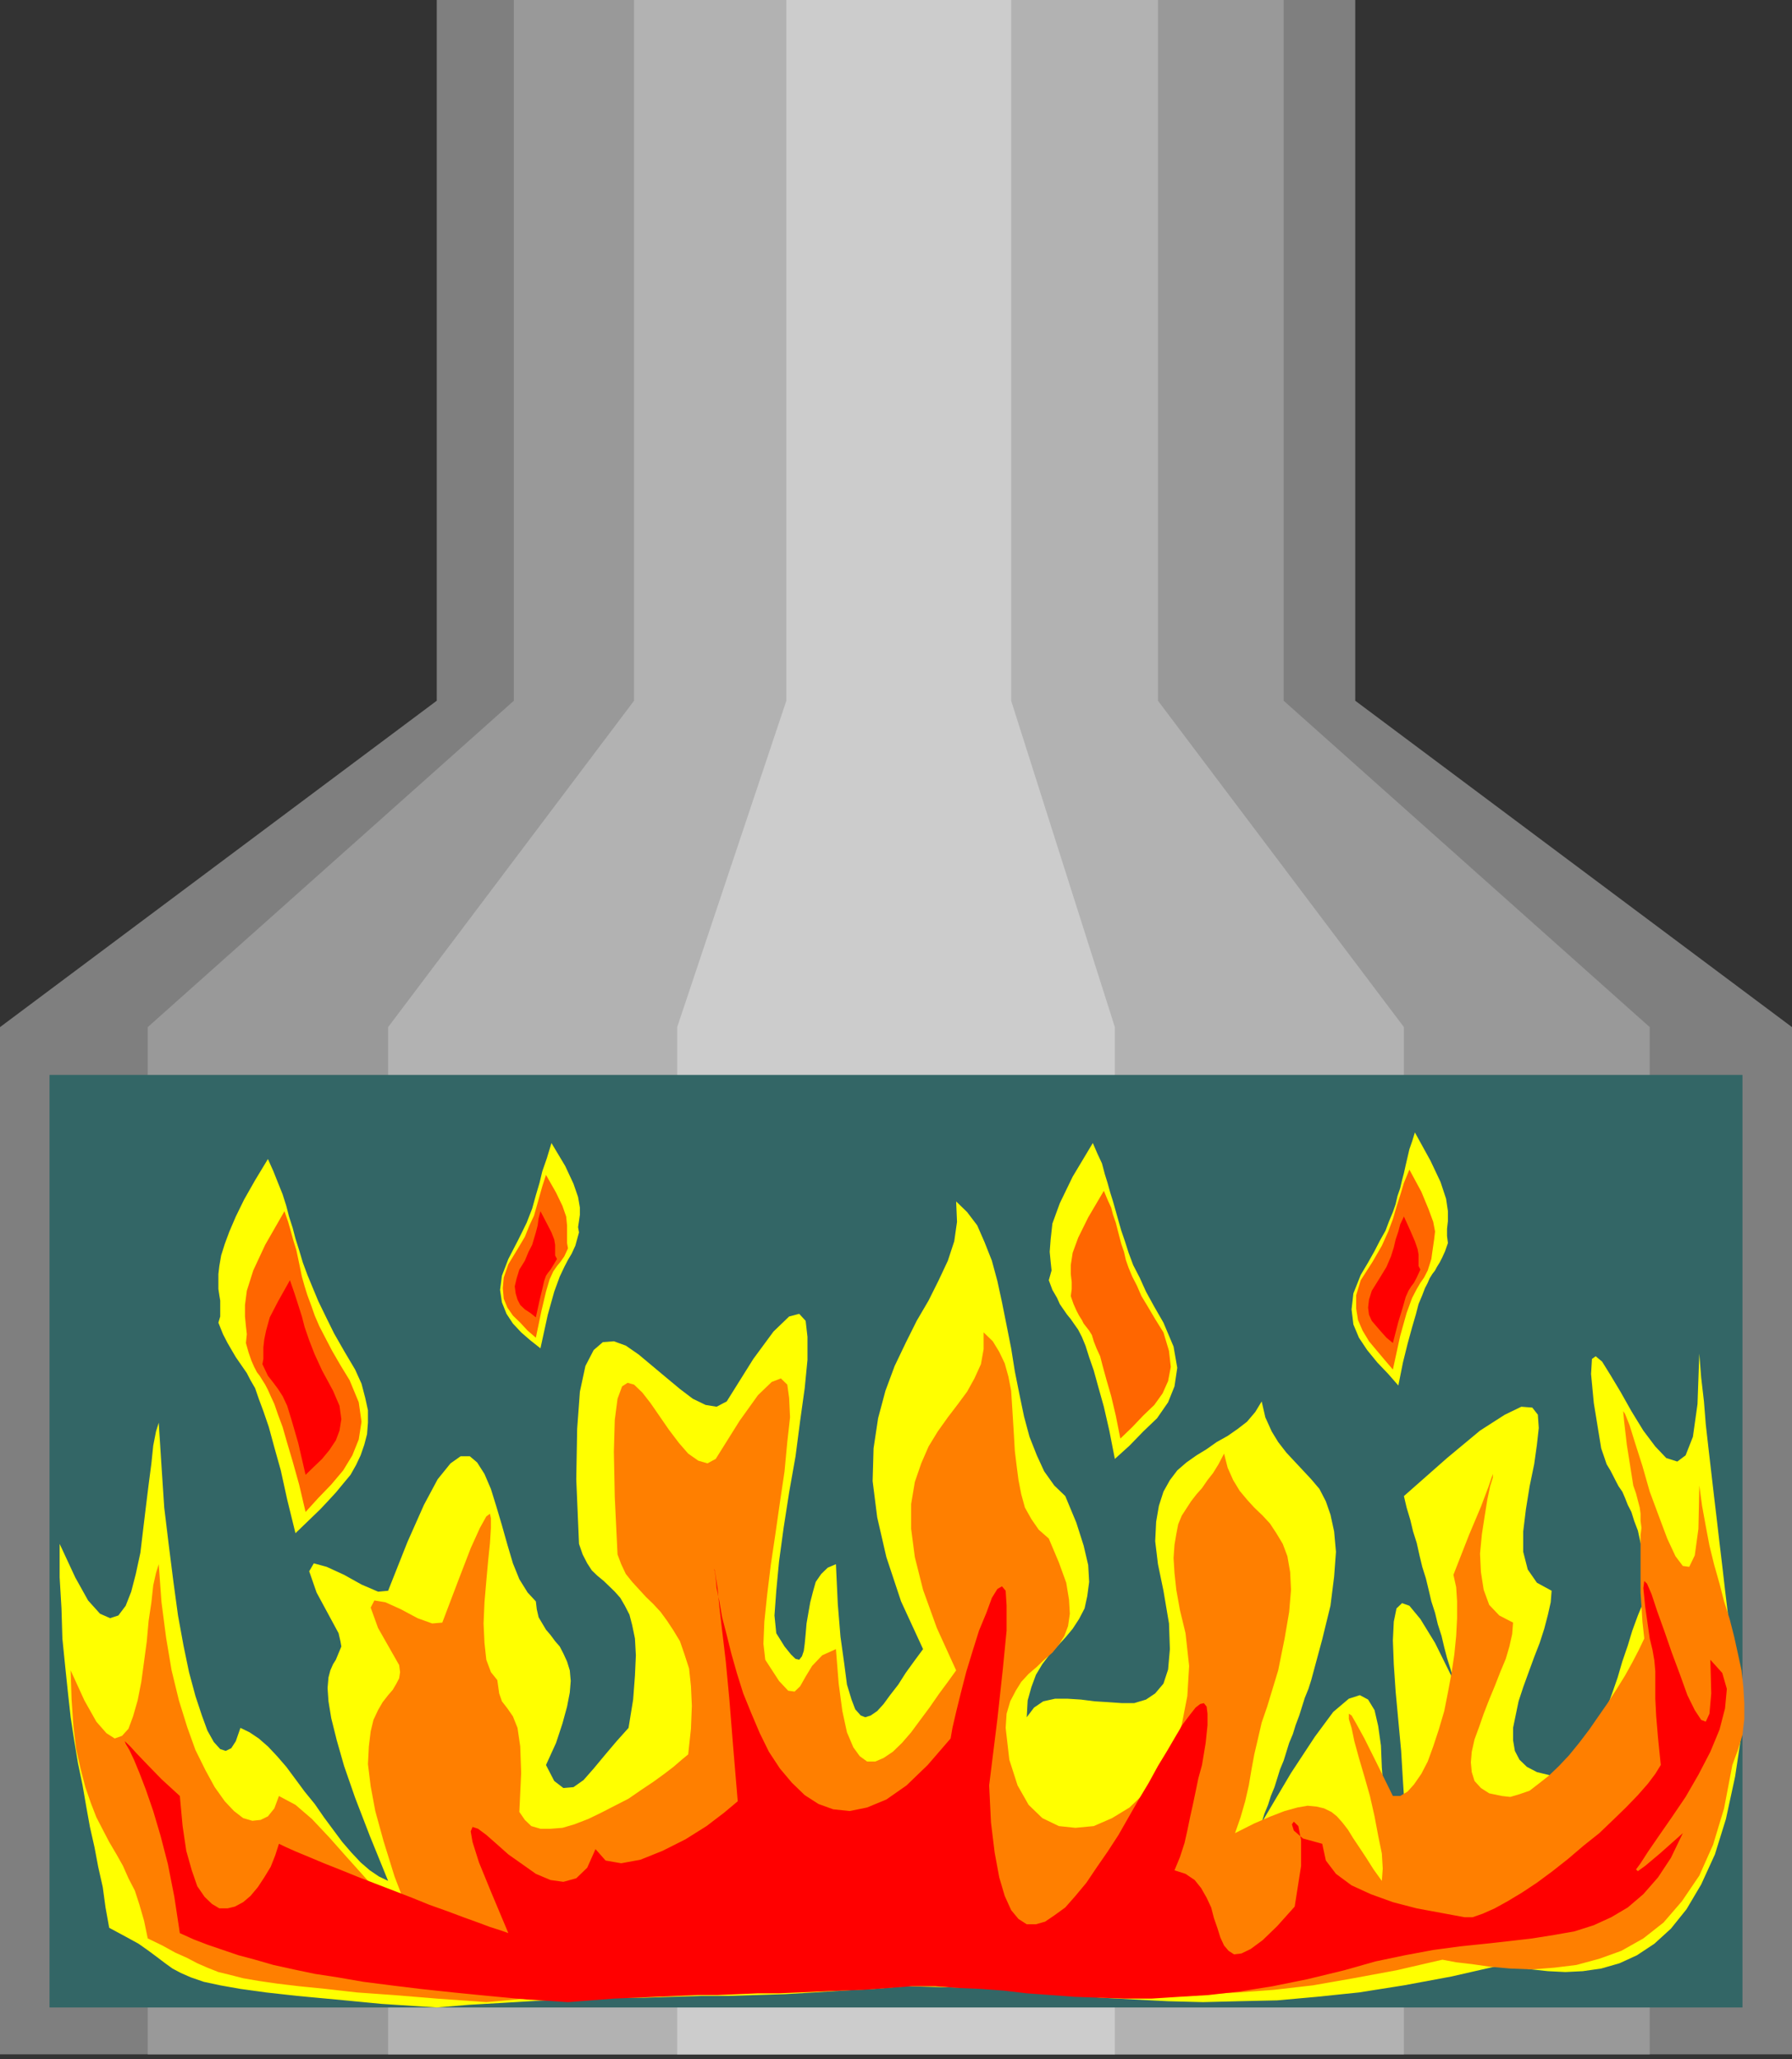
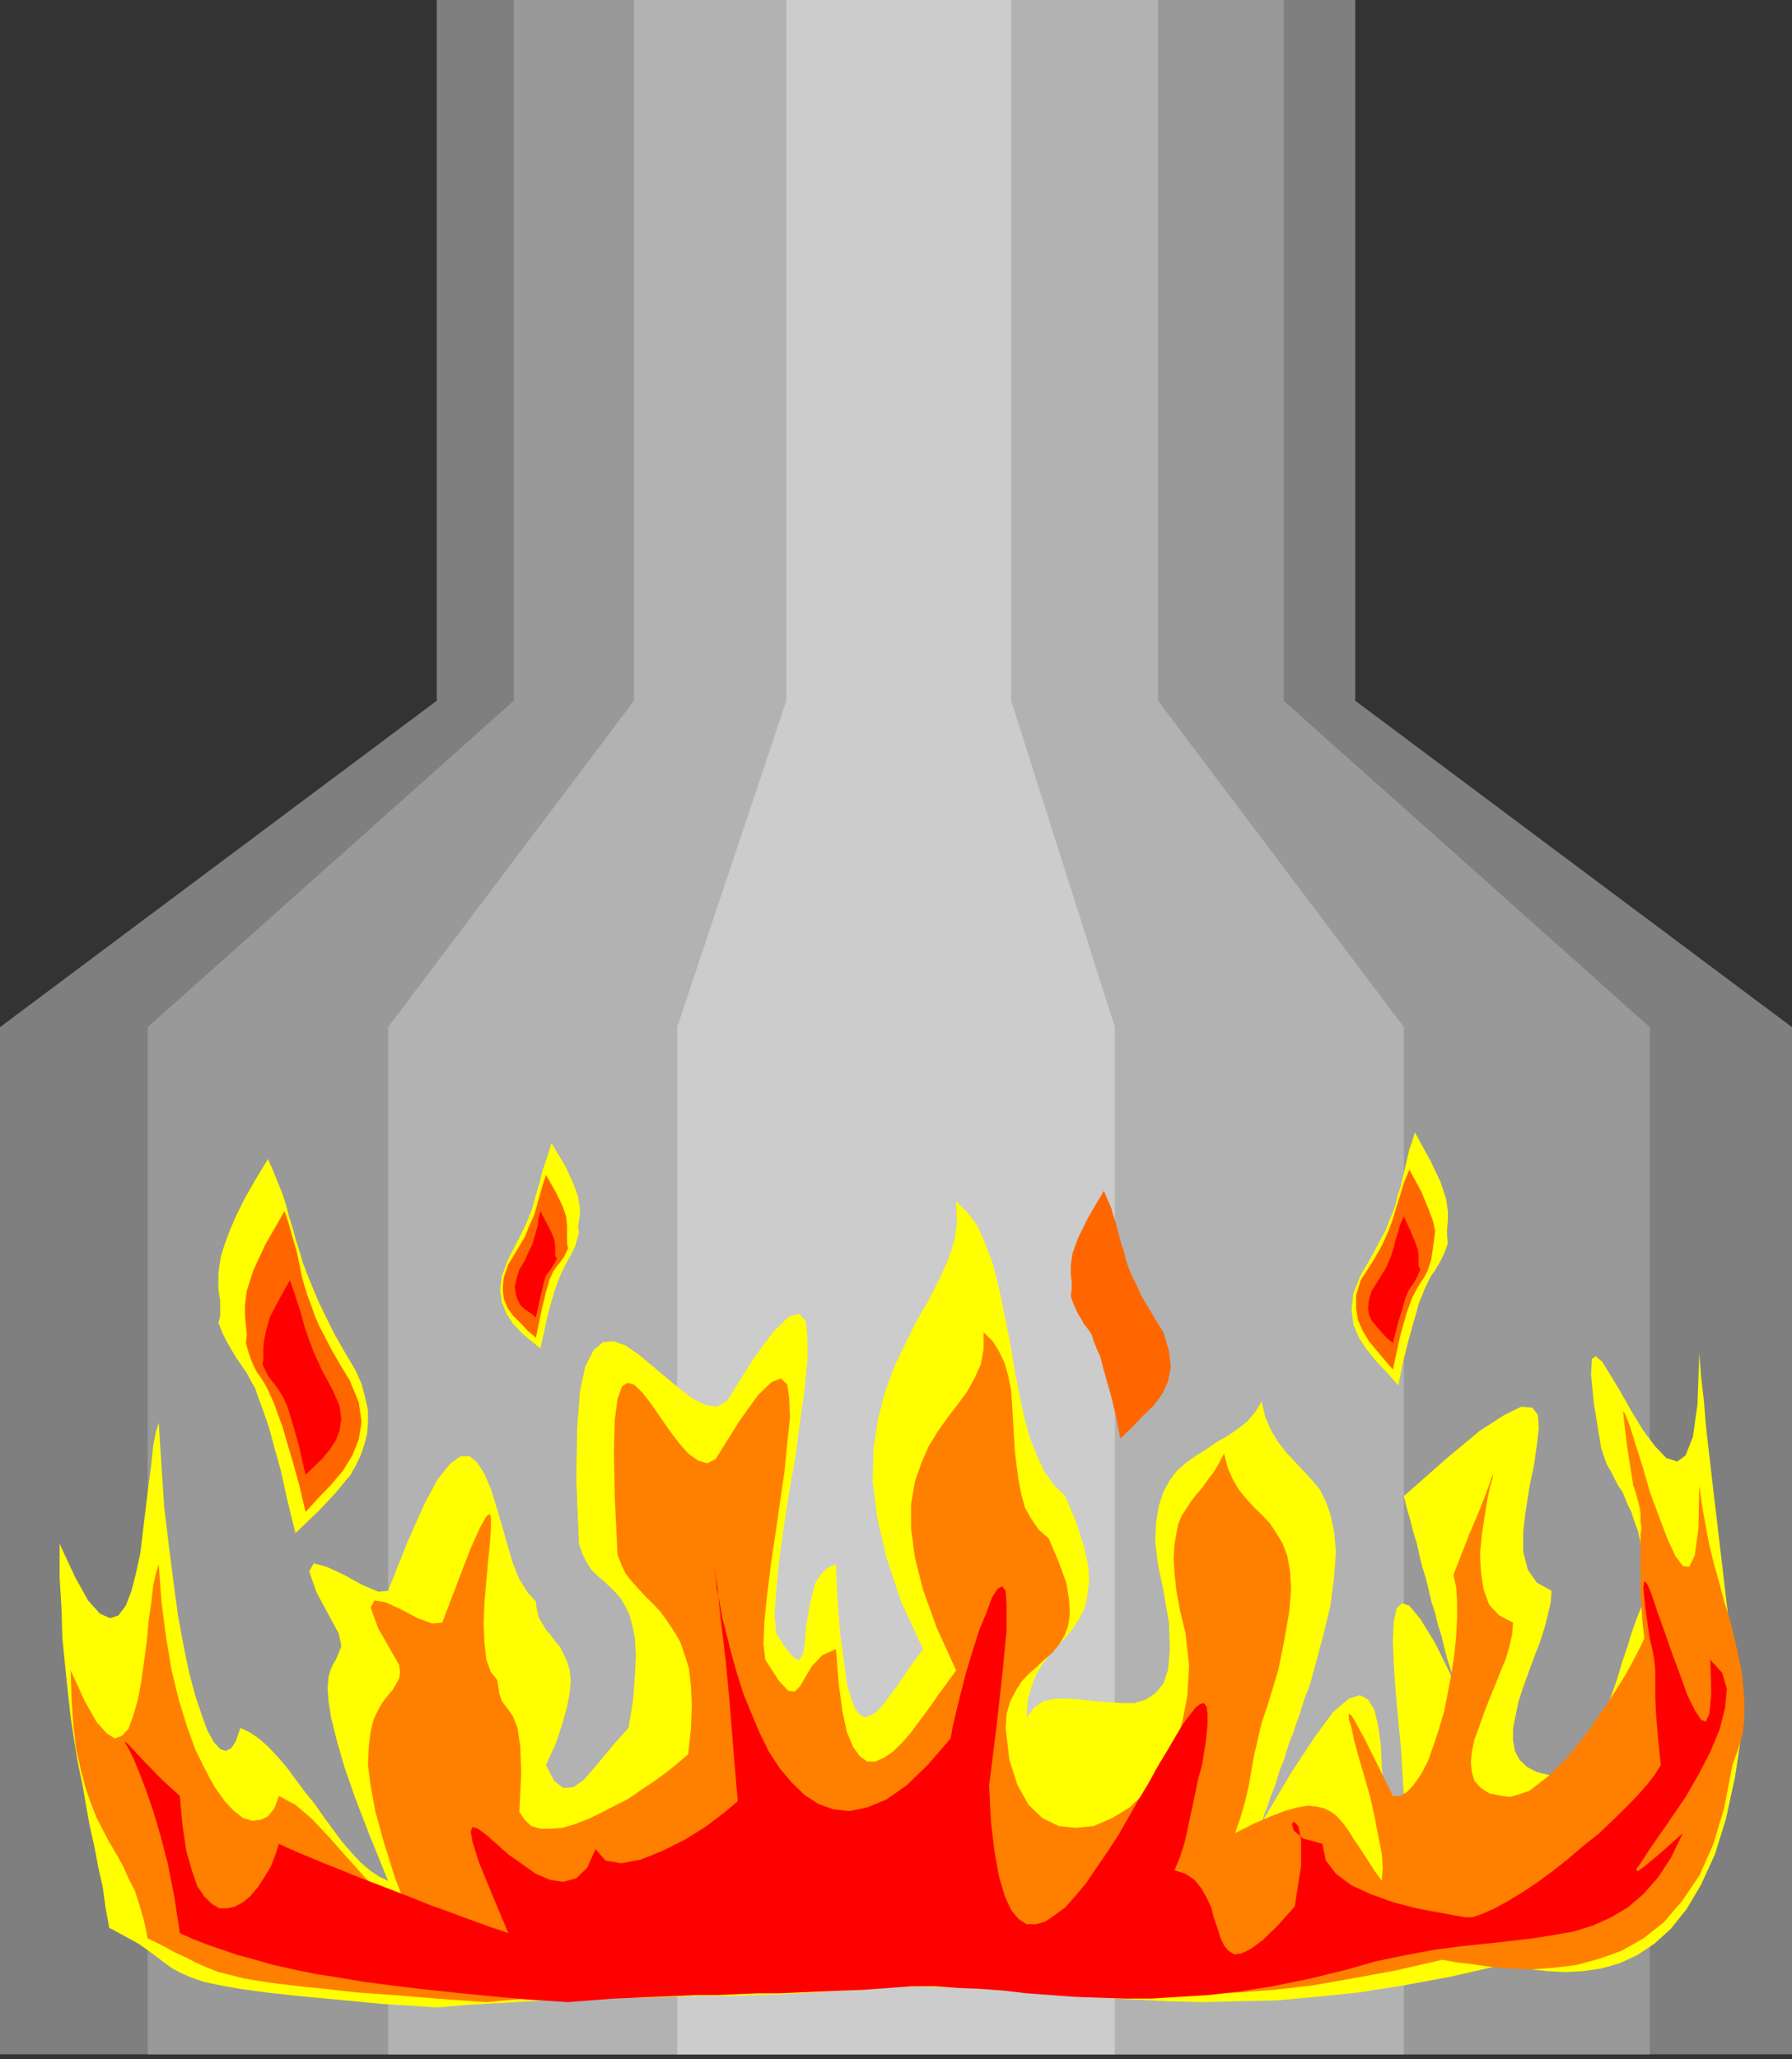
<svg xmlns="http://www.w3.org/2000/svg" version="1.1" id="图层_1" x="0px" y="0px" width="55.701px" height="64px" viewBox="0 0 55.701 64" enable-background="new 0 0 55.701 64" xml:space="preserve">
  <rect x="0" y="0" width="55.701" height="64" fill="#333333" stroke="none" />
  <g>
    <polygon fill-rule="evenodd" clip-rule="evenodd" fill="#7F7F7F" points="0,63.844 0,31.921 13.576,21.777 13.576,0 42.125,0          42.125,21.777 55.701,31.921 55.701,63.844 0,63.844     " />
    <polygon fill-rule="evenodd" clip-rule="evenodd" fill="#999999" points="4.592,63.844 4.592,31.921 15.972,21.777 15.972,0          39.9,0 39.9,21.777 51.279,31.921 51.279,63.844 4.592,63.844     " />
    <polygon fill-rule="evenodd" clip-rule="evenodd" fill="#B2B2B2" points="12.064,63.844 12.064,31.921 19.708,21.777 19.708,0          35.993,0 35.993,21.777 43.638,31.921 43.638,63.844 12.064,63.844     " />
    <polygon fill-rule="evenodd" clip-rule="evenodd" fill="#CCCCCC" points="21.049,63.844 21.049,31.921 24.442,21.777 24.442,0          31.43,0 31.43,21.777 34.653,31.921 34.653,63.844 21.049,63.844     " />
    <polyline fill="none" stroke="#000000" stroke-width="0" stroke-linecap="square" stroke-miterlimit="10" points="0,63.844          0,31.921 13.576,21.777 13.576,0 42.125,0 42.125,21.777 55.701,31.921 55.701,63.844 0,63.844     " />
    <line fill="none" stroke="#7F7F7F" stroke-width="0" stroke-linecap="square" stroke-miterlimit="10" x1="13.576" y1="21.777" x2="42.125" y2="21.777" />
    <line fill="none" stroke="#7F7F7F" stroke-width="0" stroke-linecap="square" stroke-miterlimit="10" x1="0" y1="31.921" x2="55.701" y2="31.921" />
    <line fill="none" stroke="#7F7F7F" stroke-width="0" stroke-linecap="square" stroke-miterlimit="10" x1="28.692" y1="21.777" x2="28.692" y2="28.98" />
-     <polygon fill-rule="evenodd" clip-rule="evenodd" fill="#336666" points="1.54,33.406 54.161,33.406 54.161,62.388 1.54,62.388          1.54,33.406     " />
    <polyline fill="none" stroke="#000000" stroke-width="0" stroke-linecap="square" stroke-miterlimit="10" points="1.54,33.406          54.161,33.406 54.161,62.388 1.54,62.388 1.54,33.406     " />
    <polygon fill-rule="evenodd" clip-rule="evenodd" fill="#FFFF00" points="7.473,53.699 7.33,54.112 7.188,54.331 7.016,54.414          6.845,54.358 6.646,54.139 6.446,53.781 6.275,53.313 6.075,52.709 5.875,51.966 5.704,51.142 5.533,50.206 5.391,49.163          5.248,48.034 5.105,46.853 5.02,45.56 4.934,44.214 4.849,44.487 4.763,44.927 4.706,45.478 4.62,46.137 4.535,46.825          4.449,47.539 4.364,48.254 4.221,48.915 4.079,49.465 3.907,49.903 3.679,50.206 3.422,50.289 3.109,50.151 2.738,49.739          2.339,49.023 1.854,47.98 1.854,49.023 1.911,49.986 1.939,50.921 2.025,51.774 2.111,52.599 2.196,53.368 2.31,54.112          2.424,54.799 2.567,55.486 2.681,56.146 2.795,56.778 2.938,57.41 3.052,58.017 3.194,58.648 3.28,59.28 3.394,59.912          3.907,60.188 4.307,60.407 4.62,60.628 4.877,60.819 5.134,61.014 5.362,61.178 5.619,61.315 5.932,61.452 6.332,61.59 6.845,61.7          7.473,61.811 8.271,61.921 9.241,62.029 10.439,62.14 11.865,62.277 13.576,62.388 14.574,62.305 15.544,62.25 16.485,62.194          17.398,62.14 18.282,62.112 19.167,62.085 20.021,62.085 20.878,62.057 21.762,62.029 22.617,62.029 23.501,62.002 24.386,61.975          25.298,61.921 26.211,61.864 27.18,61.811 28.179,61.728 29.205,61.754 30.233,61.783 31.23,61.838 32.228,61.921 33.228,62.002          34.225,62.085 35.252,62.14 36.308,62.194 37.391,62.222 38.503,62.194 39.701,62.167 40.927,62.057 42.24,61.921 43.638,61.7          45.119,61.425 46.688,61.067 47.116,61.122 47.602,61.205 48.115,61.26 48.657,61.287 49.198,61.26 49.77,61.178 50.34,61.014          50.881,60.766 51.423,60.407 51.937,59.939 52.422,59.335 52.878,58.565 53.305,57.631 53.647,56.531 53.933,55.211 54.161,53.699          54.076,52.983 53.99,52.269 53.875,51.554 53.791,50.838 53.705,50.124 53.619,49.409 53.534,48.667 53.448,47.951 53.362,47.209          53.277,46.495 53.191,45.753 53.105,45.011 53.021,44.268 52.964,43.553 52.878,42.811 52.82,42.067 52.764,43.635 52.621,44.652          52.394,45.229 52.136,45.422 51.793,45.313 51.452,44.954 51.08,44.46 50.709,43.855 50.368,43.25 50.055,42.729 49.798,42.315          49.599,42.15 49.483,42.232 49.455,42.7 49.541,43.607 49.77,45.011 49.855,45.257 49.939,45.505 50.055,45.697 50.141,45.863          50.225,46.028 50.311,46.192 50.426,46.357 50.51,46.55 50.596,46.769 50.709,46.989 50.795,47.265 50.91,47.567 50.994,47.951          51.08,48.364 51.195,48.858 51.279,49.437 51.08,49.795 50.91,50.206 50.738,50.674 50.596,51.142 50.426,51.637 50.282,52.131          50.11,52.627 49.939,53.094 49.77,53.562 49.599,53.973 49.397,54.358 49.198,54.661 48.999,54.909 48.77,55.101 48.514,55.184          48.229,55.184 47.772,55.073 47.459,54.909 47.23,54.688 47.087,54.414 47.031,54.083 47.031,53.699 47.116,53.286 47.202,52.873          47.346,52.434 47.516,51.966 47.687,51.499 47.858,51.059 48,50.619 48.115,50.179 48.201,49.795 48.229,49.437 47.772,49.188          47.487,48.777 47.346,48.227 47.346,47.595 47.43,46.906 47.545,46.192 47.687,45.505 47.772,44.9 47.83,44.378 47.801,43.966          47.629,43.745 47.288,43.718 46.774,43.966 46.004,44.46 44.978,45.313 43.638,46.495 43.722,46.853 43.837,47.236 43.923,47.595          44.036,47.951 44.122,48.337 44.208,48.694 44.321,49.053 44.407,49.409 44.491,49.768 44.606,50.124 44.692,50.481 44.807,50.838          44.892,51.196 44.978,51.526 45.091,51.885 45.177,52.214 44.606,51.059 44.15,50.316 43.808,49.903 43.58,49.822 43.408,49.986          43.323,50.399 43.295,50.978 43.323,51.718 43.381,52.571 43.465,53.479 43.552,54.414 43.608,55.349 43.666,56.229 43.722,56.999          43.693,57.658 43.638,58.125 43.408,57.933 43.237,57.521 43.124,56.999 43.038,56.338 43.01,55.651 42.952,54.936 42.924,54.248          42.839,53.644 42.725,53.148 42.525,52.819 42.269,52.682 41.926,52.792 41.441,53.203 40.871,53.973 40.129,55.101 39.217,56.641          39.302,56.366 39.415,56.09 39.502,55.816 39.615,55.541 39.701,55.266 39.787,54.99 39.9,54.717 39.986,54.441 40.071,54.166          40.186,53.892 40.271,53.616 40.385,53.313 40.471,53.038 40.557,52.765 40.67,52.488 40.757,52.214 41.099,50.948 41.355,49.903          41.469,48.996 41.526,48.227 41.469,47.595 41.355,47.071 41.212,46.66 41.013,46.274 40.757,45.972 40.5,45.697 40.243,45.422          39.986,45.147 39.73,44.816 39.529,44.487 39.33,44.047 39.217,43.553 39.017,43.882 38.76,44.185 38.475,44.405 38.16,44.625          37.818,44.816 37.506,45.037 37.191,45.229 36.878,45.45 36.593,45.697 36.364,45.999 36.164,46.357 36.022,46.798 35.937,47.292          35.907,47.897 35.993,48.612 36.164,49.437 36.336,50.454 36.364,51.251 36.308,51.885 36.164,52.323 35.907,52.627 35.622,52.819          35.252,52.93 34.881,52.93 34.453,52.9 34.025,52.873 33.599,52.819 33.17,52.792 32.799,52.792 32.429,52.873 32.142,53.067          31.914,53.368 31.943,52.847 32.058,52.434 32.2,52.05 32.399,51.718 32.628,51.417 32.885,51.142 33.112,50.895 33.342,50.619          33.54,50.316 33.712,49.986 33.796,49.602 33.854,49.163 33.825,48.64 33.683,48.034 33.455,47.319 33.112,46.495 32.77,46.166          32.456,45.725 32.228,45.229 32,44.652 31.83,44.02 31.687,43.333 31.544,42.618 31.43,41.903 31.288,41.188 31.145,40.473          31.002,39.813 30.831,39.181 30.603,38.604 30.375,38.082 30.061,37.669 29.72,37.338 29.747,37.972 29.661,38.576 29.462,39.181          29.178,39.786 28.863,40.418 28.493,41.05 28.15,41.738 27.808,42.453 27.522,43.223 27.294,44.076 27.153,45.011 27.124,46.028          27.266,47.154 27.551,48.392 28.008,49.768 28.692,51.251 28.407,51.637 28.15,51.993 27.922,52.352 27.666,52.682 27.465,52.957          27.266,53.176 27.067,53.313 26.895,53.368 26.753,53.313 26.583,53.121 26.468,52.819 26.326,52.352 26.24,51.691 26.125,50.867          26.041,49.85 25.983,48.612 25.727,48.721 25.527,48.915 25.355,49.163 25.27,49.465 25.185,49.795 25.127,50.124 25.07,50.454          25.042,50.784 25.013,51.086 24.984,51.307 24.928,51.472 24.842,51.582 24.728,51.554 24.586,51.417 24.386,51.169 24.129,50.757          24.073,50.206 24.129,49.437 24.215,48.529 24.357,47.484 24.528,46.385 24.728,45.257 24.871,44.157 25.013,43.14 25.099,42.262          25.099,41.546 25.042,41.05 24.842,40.831 24.528,40.914 24.043,41.381 23.416,42.232 22.589,43.553 22.275,43.718 21.933,43.663          21.534,43.47 21.135,43.167 20.707,42.811 20.279,42.453 19.851,42.095 19.452,41.819 19.081,41.684 18.738,41.711 18.453,41.957          18.196,42.453 18.025,43.25 17.94,44.405 17.912,45.972 17.997,47.98 18.111,48.31 18.253,48.585 18.396,48.805 18.567,48.969          18.767,49.134 18.938,49.299 19.109,49.465 19.28,49.657 19.423,49.903 19.565,50.179 19.651,50.509 19.736,50.921 19.765,51.444          19.736,52.076 19.68,52.819 19.537,53.699 19.167,54.112 18.795,54.551 18.453,54.963 18.139,55.32 17.826,55.541 17.512,55.568          17.227,55.349 16.971,54.853 17.284,54.166 17.483,53.562 17.626,53.038 17.711,52.599 17.74,52.241 17.711,51.912 17.626,51.637          17.512,51.389 17.398,51.169 17.255,51.005 17.113,50.813 16.971,50.647 16.856,50.454 16.742,50.262 16.685,50.014 16.656,49.768          16.4,49.492 16.143,49.079 15.943,48.585 15.772,48.008 15.601,47.402 15.43,46.825 15.259,46.274 15.059,45.808 14.831,45.45          14.603,45.257 14.318,45.257 14.004,45.478 13.604,45.972 13.177,46.769 12.664,47.924 12.064,49.437 11.75,49.465 11.237,49.244          10.695,48.942 10.154,48.694 9.754,48.585 9.611,48.832 9.84,49.492 10.524,50.757 10.581,51.005 10.61,51.169 10.553,51.307          10.496,51.444 10.439,51.582 10.353,51.718 10.268,51.912 10.21,52.131 10.182,52.462 10.21,52.873 10.296,53.396 10.467,54.083          10.695,54.882 11.038,55.87 11.494,57.053 12.064,58.455 11.779,58.318 11.494,58.125 11.209,57.879 10.924,57.575 10.639,57.245          10.353,56.861 10.068,56.476 9.783,56.064 9.469,55.679 9.184,55.293 8.899,54.909 8.613,54.579 8.328,54.276 8.043,54.028          7.758,53.837 7.473,53.699     " />
    <polyline fill="none" stroke="#000000" stroke-width="0" stroke-linecap="square" stroke-miterlimit="10" points="7.473,53.699          7.473,53.699 7.33,54.112 7.188,54.331 7.016,54.414 6.845,54.358 6.646,54.139 6.446,53.781 6.275,53.313 6.075,52.709          5.875,51.966 5.704,51.142 5.533,50.206 5.391,49.163 5.248,48.034 5.105,46.853 5.02,45.56 4.934,44.214 4.934,44.214          4.849,44.487 4.763,44.927 4.706,45.478 4.62,46.137 4.535,46.825 4.449,47.539 4.364,48.254 4.221,48.915 4.079,49.465          3.907,49.903 3.679,50.206 3.422,50.289 3.109,50.151 2.738,49.739 2.339,49.023 1.854,47.98 1.854,47.98 1.854,49.023          1.911,49.986 1.939,50.921 2.025,51.774 2.111,52.599 2.196,53.368 2.31,54.112 2.424,54.799 2.567,55.486 2.681,56.146          2.795,56.778 2.938,57.41 3.052,58.017 3.194,58.648 3.28,59.28 3.394,59.912 3.394,59.912 3.907,60.188 4.307,60.407 4.62,60.628          4.877,60.819 5.134,61.014 5.362,61.178 5.619,61.315 5.932,61.452 6.332,61.59 6.845,61.7 7.473,61.811 8.271,61.921          9.241,62.029 10.439,62.14 11.865,62.277 13.576,62.388 13.576,62.388 14.574,62.305 15.544,62.25 16.485,62.194 17.398,62.14          18.282,62.112 19.167,62.085 20.021,62.085 20.878,62.057 21.762,62.029 22.617,62.029 23.501,62.002 24.386,61.975 25.298,61.921          26.211,61.864 27.18,61.811 28.179,61.728 28.179,61.728 29.205,61.754 30.233,61.783 31.23,61.838 32.228,61.921 33.228,62.002          34.225,62.085 35.252,62.14 36.308,62.194 37.391,62.222 38.503,62.194 39.701,62.167 40.927,62.057 42.24,61.921 43.638,61.7          45.119,61.425 46.688,61.067 46.688,61.067 47.116,61.122 47.602,61.205 48.115,61.26 48.657,61.287 49.198,61.26 49.77,61.178          50.34,61.014 50.881,60.766 51.423,60.407 51.937,59.939 52.422,59.335 52.878,58.565 53.305,57.631 53.647,56.531 53.933,55.211          54.161,53.699 54.161,53.699 54.076,52.983 53.99,52.269 53.875,51.554 53.791,50.838 53.705,50.124 53.619,49.409 53.534,48.667          53.448,47.951 53.362,47.209 53.277,46.495 53.191,45.753 53.105,45.011 53.021,44.268 52.964,43.553 52.878,42.811 52.82,42.067          52.82,42.067 52.764,43.635 52.621,44.652 52.394,45.229 52.136,45.422 51.793,45.313 51.452,44.954 51.08,44.46 50.709,43.855          50.368,43.25 50.055,42.729 49.798,42.315 49.599,42.15 49.483,42.232 49.455,42.7 49.541,43.607 49.77,45.011 49.77,45.011          49.855,45.257 49.939,45.505 50.055,45.697 50.141,45.863 50.225,46.028 50.311,46.192 50.426,46.357 50.51,46.55 50.596,46.769          50.709,46.989 50.795,47.265 50.91,47.567 50.994,47.951 51.08,48.364 51.195,48.858 51.279,49.437 51.279,49.437 51.08,49.795          50.91,50.206 50.738,50.674 50.596,51.142 50.426,51.637 50.282,52.131 50.11,52.627 49.939,53.094 49.77,53.562 49.599,53.973          49.397,54.358 49.198,54.661 48.999,54.909 48.77,55.101 48.514,55.184 48.229,55.184 48.229,55.184 47.772,55.073 47.459,54.909          47.23,54.688 47.087,54.414 47.031,54.083 47.031,53.699 47.116,53.286 47.202,52.873 47.346,52.434 47.516,51.966 47.687,51.499          47.858,51.059 48,50.619 48.115,50.179 48.201,49.795 48.229,49.437 48.229,49.437 47.772,49.188 47.487,48.777 47.346,48.227          47.346,47.595 47.43,46.906 47.545,46.192 47.687,45.505 47.772,44.9 47.83,44.378 47.801,43.966 47.629,43.745 47.288,43.718          46.774,43.966 46.004,44.46 44.978,45.313 43.638,46.495 43.638,46.495 43.722,46.853 43.837,47.236 43.923,47.595 44.036,47.951          44.122,48.337 44.208,48.694 44.321,49.053 44.407,49.409 44.491,49.768 44.606,50.124 44.692,50.481 44.807,50.838 44.892,51.196          44.978,51.526 45.091,51.885 45.177,52.214 45.177,52.214 44.606,51.059 44.15,50.316 43.808,49.903 43.58,49.822 43.408,49.986          43.323,50.399 43.295,50.978 43.323,51.718 43.381,52.571 43.465,53.479 43.552,54.414 43.608,55.349 43.666,56.229 43.722,56.999          43.693,57.658 43.638,58.125 43.638,58.125 43.408,57.933 43.237,57.521 43.124,56.999 43.038,56.338 43.01,55.651 42.952,54.936          42.924,54.248 42.839,53.644 42.725,53.148 42.525,52.819 42.269,52.682 41.926,52.792 41.441,53.203 40.871,53.973 40.129,55.101          39.217,56.641 39.217,56.641 39.302,56.366 39.415,56.09 39.502,55.816 39.615,55.541 39.701,55.266 39.787,54.99 39.9,54.717          39.986,54.441 40.071,54.166 40.186,53.892 40.271,53.616 40.385,53.313 40.471,53.038 40.557,52.765 40.67,52.488 40.757,52.214          40.757,52.214 41.099,50.948 41.355,49.903 41.469,48.996 41.526,48.227 41.469,47.595 41.355,47.071 41.212,46.66 41.013,46.274          40.757,45.972 40.5,45.697 40.243,45.422 39.986,45.147 39.73,44.816 39.529,44.487 39.33,44.047 39.217,43.553 39.217,43.553          39.017,43.882 38.76,44.185 38.475,44.405 38.16,44.625 37.818,44.816 37.506,45.037 37.191,45.229 36.878,45.45 36.593,45.697          36.364,45.999 36.164,46.357 36.022,46.798 35.937,47.292 35.907,47.897 35.993,48.612 36.164,49.437 36.164,49.437 36.336,50.454          36.364,51.251 36.308,51.885 36.164,52.323 35.907,52.627 35.622,52.819 35.252,52.93 34.881,52.93 34.453,52.9 34.025,52.873          33.599,52.819 33.17,52.792 32.799,52.792 32.429,52.873 32.142,53.067 31.914,53.368 31.914,53.368 31.943,52.847 32.058,52.434          32.2,52.05 32.399,51.718 32.628,51.417 32.885,51.142 33.112,50.895 33.342,50.619 33.54,50.316 33.712,49.986 33.796,49.602          33.854,49.163 33.825,48.64 33.683,48.034 33.455,47.319 33.112,46.495 33.112,46.495 32.77,46.166 32.456,45.725 32.228,45.229          32,44.652 31.83,44.02 31.687,43.333 31.544,42.618 31.43,41.903 31.288,41.188 31.145,40.473 31.002,39.813 30.831,39.181          30.603,38.604 30.375,38.082 30.061,37.669 29.72,37.338 29.72,37.338 29.747,37.972 29.661,38.576 29.462,39.181 29.178,39.786          28.863,40.418 28.493,41.05 28.15,41.738 27.808,42.453 27.522,43.223 27.294,44.076 27.153,45.011 27.124,46.028 27.266,47.154          27.551,48.392 28.008,49.768 28.692,51.251 28.692,51.251 28.407,51.637 28.15,51.993 27.922,52.352 27.666,52.682 27.465,52.957          27.266,53.176 27.067,53.313 26.895,53.368 26.753,53.313 26.583,53.121 26.468,52.819 26.326,52.352 26.24,51.691 26.125,50.867          26.041,49.85 25.983,48.612 25.983,48.612 25.727,48.721 25.527,48.915 25.355,49.163 25.27,49.465 25.185,49.795 25.127,50.124          25.07,50.454 25.042,50.784 25.013,51.086 24.984,51.307 24.928,51.472 24.842,51.582 24.728,51.554 24.586,51.417 24.386,51.169          24.129,50.757 24.129,50.757 24.073,50.206 24.129,49.437 24.215,48.529 24.357,47.484 24.528,46.385 24.728,45.257 24.871,44.157          25.013,43.14 25.099,42.262 25.099,41.546 25.042,41.05 24.842,40.831 24.528,40.914 24.043,41.381 23.416,42.232 22.589,43.553          22.589,43.553 22.275,43.718 21.933,43.663 21.534,43.47 21.135,43.167 20.707,42.811 20.279,42.453 19.851,42.095 19.452,41.819          19.081,41.684 18.738,41.711 18.453,41.957 18.196,42.453 18.025,43.25 17.94,44.405 17.912,45.972 17.997,47.98 17.997,47.98          18.111,48.31 18.253,48.585 18.396,48.805 18.567,48.969 18.767,49.134 18.938,49.299 19.109,49.465 19.28,49.657 19.423,49.903          19.565,50.179 19.651,50.509 19.736,50.921 19.765,51.444 19.736,52.076 19.68,52.819 19.537,53.699 19.537,53.699 19.167,54.112          18.795,54.551 18.453,54.963 18.139,55.32 17.826,55.541 17.512,55.568 17.227,55.349 16.971,54.853 16.971,54.853 17.284,54.166          17.483,53.562 17.626,53.038 17.711,52.599 17.74,52.241 17.711,51.912 17.626,51.637 17.512,51.389 17.398,51.169 17.255,51.005          17.113,50.813 16.971,50.647 16.856,50.454 16.742,50.262 16.685,50.014 16.656,49.768 16.656,49.768 16.4,49.492 16.143,49.079          15.943,48.585 15.772,48.008 15.601,47.402 15.43,46.825 15.259,46.274 15.059,45.808 14.831,45.45 14.603,45.257 14.318,45.257          14.004,45.478 13.604,45.972 13.177,46.769 12.664,47.924 12.064,49.437 12.064,49.437 11.75,49.465 11.237,49.244 10.695,48.942          10.154,48.694 9.754,48.585 9.611,48.832 9.84,49.492 10.524,50.757 10.524,50.757 10.581,51.005 10.61,51.169 10.553,51.307          10.496,51.444 10.439,51.582 10.353,51.718 10.268,51.912 10.21,52.131 10.182,52.462 10.21,52.873 10.296,53.396 10.467,54.083          10.695,54.882 11.038,55.87 11.494,57.053 12.064,58.455 12.064,58.455 11.779,58.318 11.494,58.125 11.209,57.879 10.924,57.575          10.639,57.245 10.353,56.861 10.068,56.476 9.783,56.064 9.469,55.679 9.184,55.293 8.899,54.909 8.613,54.579 8.328,54.276          8.043,54.028 7.758,53.837 7.473,53.699     " />
    <polygon fill-rule="evenodd" clip-rule="evenodd" fill="#FF7F00" points="8.67,55.816 8.528,56.2 8.328,56.448 8.1,56.559          7.844,56.586 7.558,56.503 7.273,56.283 6.987,55.98 6.674,55.541 6.389,55.02 6.075,54.386 5.818,53.671 5.562,52.847          5.334,51.912 5.163,50.895 5.02,49.795 4.934,48.612 4.849,48.886 4.763,49.271 4.706,49.795 4.62,50.371 4.563,51.005          4.478,51.637 4.392,52.269 4.278,52.847 4.136,53.341 3.993,53.727 3.793,53.947 3.565,54.028 3.309,53.864 2.995,53.506          2.624,52.847 2.196,51.912 2.225,52.819 2.282,53.644 2.367,54.358 2.51,54.99 2.653,55.541 2.824,56.035 2.995,56.476          3.194,56.861 3.394,57.245 3.622,57.631 3.822,57.987 3.993,58.373 4.192,58.757 4.335,59.198 4.478,59.693 4.592,60.242          5.048,60.463 5.447,60.683 5.818,60.849 6.132,61.014 6.446,61.151 6.788,61.287 7.13,61.37 7.558,61.48 8.043,61.563          8.613,61.646 9.298,61.728 10.125,61.811 11.095,61.921 12.235,62.002 13.576,62.112 15.116,62.222 16.029,62.14 16.884,62.057          17.74,62.002 18.539,61.948 19.337,61.921 20.136,61.892 20.906,61.864 21.648,61.838 22.417,61.811 23.188,61.783 23.958,61.754          24.756,61.728 25.583,61.7 26.41,61.673 27.266,61.618 28.179,61.563 29.092,61.59 30.003,61.618 30.888,61.673 31.772,61.728          32.657,61.811 33.568,61.864 34.481,61.921 35.423,61.975 36.421,61.975 37.42,61.975 38.503,61.921 39.615,61.838 40.813,61.7          42.067,61.48 43.408,61.232 44.834,60.903 45.263,60.984 45.747,61.04 46.317,61.122 46.945,61.178 47.629,61.205 48.314,61.151          48.999,61.067 49.712,60.874 50.396,60.628 51.08,60.242 51.708,59.748 52.278,59.088 52.82,58.29 53.249,57.328 53.59,56.2          53.847,54.853 54.019,54.386 54.161,53.918 54.218,53.424 54.218,52.93 54.189,52.434 54.132,51.912 54.019,51.389 53.904,50.867          53.763,50.316 53.59,49.768 53.448,49.217 53.277,48.612 53.135,48.034 53.021,47.43 52.906,46.798 52.82,46.166 52.792,47.513          52.679,48.337 52.507,48.694 52.308,48.667 52.079,48.364 51.823,47.815 51.565,47.127 51.279,46.357 51.052,45.56 50.824,44.846          50.653,44.295 50.51,43.937 50.453,43.855 50.481,44.157 50.567,44.9 50.767,46.166 50.853,46.412 50.91,46.633 50.968,46.853          50.994,47.044 50.994,47.265 51.023,47.484 50.994,47.705 50.994,47.924 50.994,48.199 50.994,48.475 50.994,48.777 50.994,49.134          50.994,49.492 51.023,49.933 51.052,50.399 51.109,50.921 50.938,51.279 50.738,51.664 50.51,52.076 50.254,52.488 49.969,52.93          49.683,53.341 49.397,53.754 49.084,54.166 48.77,54.551 48.458,54.882 48.144,55.184 47.83,55.431 47.545,55.651 47.23,55.76          46.945,55.844 46.688,55.816 46.289,55.733 46.032,55.568 45.833,55.349 45.747,55.073 45.719,54.771 45.747,54.441 45.833,54.056          45.975,53.671 46.118,53.259 46.289,52.819 46.46,52.406 46.632,51.966 46.804,51.554 46.917,51.169 47.003,50.784 47.031,50.427          46.603,50.206 46.289,49.876 46.118,49.409 46.032,48.858 46.004,48.282 46.062,47.678 46.147,47.127 46.231,46.604 46.317,46.192          46.403,45.918 46.403,45.808 46.375,45.889 46.261,46.22 46.032,46.825 45.661,47.705 45.177,48.942 45.263,49.327 45.291,49.768          45.291,50.289 45.263,50.838 45.205,51.417 45.119,51.993 45.006,52.599 44.892,53.176 44.721,53.754 44.549,54.276 44.378,54.744          44.179,55.128 43.95,55.458 43.751,55.679 43.522,55.816 43.295,55.816 42.781,54.771 42.41,54.028 42.154,53.562 42.011,53.313          41.926,53.259 41.926,53.424 42.011,53.699 42.097,54.112 42.24,54.634 42.41,55.211 42.582,55.816 42.725,56.448 42.839,57.053          42.952,57.604 42.98,58.07 42.952,58.455 42.695,58.098 42.468,57.739 42.269,57.438 42.067,57.136 41.897,56.861 41.727,56.641          41.555,56.448 41.384,56.311 41.156,56.2 40.927,56.146 40.644,56.118 40.329,56.173 39.93,56.283 39.502,56.448 38.987,56.669          38.389,56.97 38.561,56.476 38.704,55.98 38.817,55.486 38.901,54.99 38.987,54.523 39.103,54.028 39.217,53.534 39.388,53.038          39.73,51.912 39.93,50.921 40.071,50.097 40.129,49.409 40.102,48.858 40.016,48.364 39.872,47.98 39.673,47.649 39.474,47.347          39.246,47.101 38.987,46.853 38.76,46.604 38.532,46.33 38.331,45.999 38.16,45.615 38.048,45.175 37.875,45.505 37.705,45.78          37.533,45.999 37.362,46.247 37.191,46.439 37.02,46.66 36.878,46.879 36.734,47.101 36.621,47.374 36.563,47.678 36.507,48.008          36.478,48.419 36.507,48.886 36.563,49.409 36.677,50.041 36.85,50.757 36.962,51.774 36.906,52.709 36.734,53.589 36.449,54.386          36.079,55.073 35.622,55.679 35.109,56.173 34.567,56.503 33.997,56.751 33.427,56.805 32.913,56.751 32.399,56.503 31.972,56.09          31.629,55.486 31.373,54.688 31.259,53.699 31.288,53.259 31.401,52.873 31.573,52.544 31.744,52.269 31.972,52.021 32.228,51.802          32.456,51.582 32.712,51.361 32.913,51.115 33.085,50.838 33.198,50.537 33.254,50.151 33.228,49.712 33.142,49.188 32.913,48.557          32.6,47.815 32.286,47.539 32.058,47.209 31.858,46.853 31.744,46.439 31.658,45.999 31.601,45.56 31.544,45.092 31.516,44.598          31.487,44.13 31.458,43.663 31.43,43.223 31.345,42.783 31.23,42.37 31.06,42.014 30.859,41.684 30.574,41.408 30.574,41.93          30.49,42.397 30.289,42.838 30.061,43.25 29.776,43.635 29.462,44.047 29.148,44.487 28.863,44.954 28.635,45.478 28.436,46.056          28.321,46.742 28.321,47.513 28.436,48.392 28.692,49.409 29.119,50.592 29.72,51.912 29.462,52.269 29.178,52.654 28.892,53.067          28.606,53.451 28.321,53.837 28.036,54.166 27.752,54.441 27.465,54.634 27.208,54.744 26.952,54.744 26.724,54.579 26.525,54.304          26.326,53.837 26.183,53.176 26.069,52.323 25.983,51.251 25.556,51.444 25.242,51.774 25.042,52.104 24.871,52.406 24.699,52.571          24.5,52.544 24.215,52.241 23.787,51.582 23.73,51.086 23.758,50.399 23.844,49.574 23.958,48.64 24.101,47.678 24.243,46.688          24.386,45.725 24.471,44.816 24.557,44.047 24.528,43.442 24.471,43.031 24.272,42.838 23.987,42.948 23.559,43.36 22.988,44.157          22.247,45.34 21.99,45.478 21.705,45.395 21.391,45.175 21.105,44.846 20.792,44.433 20.507,44.02 20.222,43.607 19.965,43.277          19.708,43.031 19.508,42.975 19.337,43.085 19.195,43.47 19.109,44.13 19.081,45.119 19.109,46.522 19.195,48.31 19.309,48.612          19.452,48.915 19.651,49.163 19.851,49.382 20.079,49.63 20.307,49.85 20.535,50.097 20.735,50.371 20.935,50.674 21.135,51.005          21.277,51.417 21.419,51.855 21.477,52.406 21.505,53.011 21.477,53.727 21.391,54.523 21.191,54.688 20.935,54.909 20.649,55.128          20.307,55.376 19.937,55.623 19.537,55.899 19.109,56.118 18.681,56.338 18.282,56.531 17.854,56.696 17.483,56.805 17.113,56.834          16.799,56.834 16.514,56.751 16.314,56.559 16.143,56.311 16.2,55.101 16.171,54.276 16.086,53.699 15.943,53.341 15.772,53.094          15.601,52.873 15.516,52.627 15.458,52.214 15.259,51.966 15.116,51.582 15.059,51.059 15.031,50.454 15.059,49.795 15.116,49.134          15.173,48.502 15.23,47.951 15.259,47.484 15.259,47.182 15.23,47.044 15.116,47.127 14.917,47.484 14.631,48.116 14.26,49.079          13.748,50.427 13.434,50.454 12.977,50.289 12.464,50.014 11.979,49.795 11.637,49.739 11.522,49.96 11.75,50.592 12.407,51.747          12.436,51.966 12.407,52.158 12.321,52.323 12.207,52.517 12.064,52.682 11.894,52.9 11.75,53.148 11.608,53.451 11.522,53.808          11.465,54.276 11.437,54.825 11.522,55.514 11.665,56.283 11.922,57.218 12.264,58.318 12.749,59.583 12.293,59.308 11.808,58.867          11.294,58.29 10.752,57.686 10.239,57.107 9.697,56.531 9.184,56.09 8.67,55.816     " />
    <polygon fill-rule="evenodd" clip-rule="evenodd" fill="#FF0000" points="8.67,57.301 8.556,57.658 8.414,58.017 8.214,58.346          8.015,58.648 7.786,58.922 7.558,59.115 7.301,59.253 7.073,59.308 6.817,59.308 6.588,59.17 6.36,58.951 6.132,58.62          5.961,58.125 5.79,57.521 5.676,56.751 5.59,55.816 5.02,55.293 4.592,54.853 4.25,54.496 4.05,54.276 3.907,54.139 3.878,54.112          3.907,54.193 4.021,54.386 4.164,54.688 4.335,55.101 4.535,55.623 4.763,56.283 4.991,57.053 5.219,57.933 5.419,58.951          5.59,60.077 6.018,60.271 6.446,60.436 6.931,60.601 7.416,60.766 7.929,60.903 8.499,61.067 9.126,61.205 9.783,61.343          10.496,61.452 11.294,61.59 12.15,61.7 13.063,61.811 14.089,61.921 15.173,62.029 16.371,62.14 17.655,62.222 18.368,62.167          19.081,62.112 19.736,62.085 20.393,62.057 21.049,62.029 21.676,62.002 22.304,62.002 22.931,61.975 23.559,61.948 24.215,61.948          24.842,61.921 25.499,61.892 26.183,61.864 26.868,61.838 27.608,61.783 28.35,61.728 29.063,61.728 29.804,61.783 30.49,61.811          31.202,61.864 31.914,61.948 32.657,62.002 33.397,62.057 34.169,62.085 34.967,62.112 35.794,62.112 36.65,62.057 37.562,62.002          38.532,61.892 39.559,61.728 40.644,61.508 41.782,61.232 42.753,60.957 43.666,60.766 44.549,60.601 45.376,60.49 46.174,60.407          46.917,60.325 47.629,60.242 48.314,60.133 48.942,60.022 49.541,59.831 50.083,59.583 50.596,59.28 51.08,58.867 51.536,58.346          51.937,57.739 52.308,56.97 51.594,57.604 51.138,57.987 50.91,58.152 50.853,58.098 50.994,57.906 51.224,57.549 51.565,57.053          51.965,56.476 52.394,55.844 52.792,55.155 53.163,54.441 53.448,53.754 53.619,53.094 53.676,52.488 53.534,51.993 53.163,51.582          53.191,52.627 53.135,53.259 53.021,53.506 52.878,53.451 52.679,53.148 52.449,52.682 52.222,52.05 51.965,51.361 51.737,50.702          51.509,50.068 51.337,49.547 51.195,49.217 51.109,49.134 51.08,49.354 51.138,49.933 51.279,50.921 51.366,51.279 51.423,51.609          51.452,51.939 51.452,52.323 51.452,52.792 51.48,53.341 51.536,54.002 51.622,54.853 51.452,55.128 51.224,55.431 50.91,55.789          50.539,56.173 50.141,56.559 49.712,56.97 49.228,57.355 48.743,57.769 48.257,58.152 47.772,58.511 47.316,58.813 46.859,59.088          46.46,59.308 46.09,59.473 45.775,59.583 45.52,59.583 44.776,59.445 44.036,59.308 43.295,59.115 42.609,58.867 42.011,58.593          41.526,58.235 41.212,57.822 41.099,57.301 40.5,57.136 40.215,56.889 40.157,56.696 40.215,56.613 40.357,56.751 40.442,57.19          40.442,57.987 40.243,59.253 39.701,59.858 39.246,60.298 38.873,60.572 38.589,60.709 38.359,60.738 38.189,60.628 38.048,60.463          37.933,60.215 37.847,59.939 37.733,59.61 37.647,59.28 37.506,58.978 37.334,58.676 37.135,58.428 36.85,58.235 36.507,58.125          36.677,57.714 36.82,57.272 36.906,56.889 36.991,56.476 37.077,56.09 37.163,55.679 37.248,55.266 37.362,54.853 37.476,54.166          37.533,53.616 37.533,53.259 37.506,53.038 37.42,52.93 37.305,52.957 37.163,53.067 36.991,53.286 36.763,53.589 36.535,53.973          36.278,54.414 35.993,54.882 35.708,55.403 35.395,55.925 35.08,56.476 34.767,57.025 34.426,57.549 34.083,58.044 33.769,58.511          33.427,58.922 33.112,59.28 32.77,59.528 32.485,59.721 32.2,59.802 31.914,59.802 31.658,59.638 31.43,59.363 31.23,58.922          31.06,58.346 30.917,57.575 30.803,56.641 30.746,55.486 31.002,53.424 31.173,51.855 31.288,50.674 31.288,49.903 31.259,49.437          31.145,49.299 31.002,49.382 30.831,49.657 30.66,50.124 30.432,50.674 30.233,51.307 30.032,51.966 29.862,52.627 29.72,53.203          29.605,53.699 29.548,54.028 28.835,54.853 28.179,55.486 27.551,55.925 26.952,56.173 26.41,56.283 25.897,56.229 25.441,56.064          25.013,55.789 24.614,55.403 24.243,54.963 23.9,54.441 23.616,53.864 23.359,53.259 23.102,52.627 22.903,51.993 22.732,51.389          22.589,50.813 22.446,50.262 22.36,49.768 22.275,49.354 22.247,49.053 22.218,48.832 22.189,48.75 22.218,48.805 22.247,48.996          22.304,49.354 22.36,49.933 22.446,50.674 22.56,51.637 22.674,52.847 22.788,54.276 22.931,55.98 22.503,56.338 21.961,56.751          21.305,57.163 20.592,57.521 19.908,57.796 19.309,57.906 18.824,57.822 18.51,57.466 18.253,58.044 17.912,58.373 17.512,58.483          17.113,58.428 16.656,58.235 16.229,57.933 15.801,57.631 15.43,57.301 15.116,57.025 14.859,56.834 14.688,56.778 14.631,56.915          14.688,57.245 14.888,57.879 15.259,58.786 15.801,60.077 15.573,59.996 15.23,59.886 14.859,59.748 14.403,59.583 13.89,59.391          13.348,59.198 12.806,58.978 12.235,58.757 11.665,58.538 11.095,58.318 10.553,58.098 10.068,57.906 9.611,57.714 9.212,57.549          8.899,57.41 8.67,57.301     " />
    <polygon fill-rule="evenodd" clip-rule="evenodd" fill="#FFFF00" points="9.184,47.649 9.44,47.402 9.697,47.154 9.954,46.906          10.21,46.633 10.439,46.385 10.667,46.109 10.895,45.835 11.066,45.532 11.209,45.229 11.323,44.9 11.409,44.57 11.437,44.214          11.437,43.828 11.352,43.442 11.237,43.002 11.038,42.563 10.695,41.984 10.382,41.436 10.125,40.914 9.897,40.445 9.726,40.034          9.555,39.621 9.412,39.235 9.298,38.852 9.184,38.493 9.098,38.163 8.984,37.807 8.899,37.477 8.785,37.118 8.642,36.762          8.499,36.403 8.328,36.02 7.929,36.679 7.586,37.283 7.33,37.807 7.13,38.273 6.987,38.658 6.874,39.017 6.817,39.346          6.788,39.594 6.788,39.841 6.788,40.062 6.817,40.253 6.845,40.418 6.845,40.583 6.845,40.748 6.845,40.914 6.788,41.106          6.931,41.463 7.073,41.738 7.216,41.984 7.33,42.178 7.444,42.343 7.558,42.508 7.672,42.673 7.786,42.894 7.929,43.14          8.043,43.47 8.186,43.855 8.356,44.35 8.528,44.983 8.728,45.697 8.927,46.604 9.184,47.649     " />
    <polyline fill="none" stroke="#000000" stroke-width="0" stroke-linecap="square" stroke-miterlimit="10" points="9.184,47.649          9.184,47.649 9.44,47.402 9.697,47.154 9.954,46.906 10.21,46.633 10.439,46.385 10.667,46.109 10.895,45.835 11.066,45.532          11.209,45.229 11.323,44.9 11.409,44.57 11.437,44.214 11.437,43.828 11.352,43.442 11.237,43.002 11.038,42.563 11.038,42.563          10.695,41.984 10.382,41.436 10.125,40.914 9.897,40.445 9.726,40.034 9.555,39.621 9.412,39.235 9.298,38.852 9.184,38.493          9.098,38.163 8.984,37.807 8.899,37.477 8.785,37.118 8.642,36.762 8.499,36.403 8.328,36.02 8.328,36.02 7.929,36.679          7.586,37.283 7.33,37.807 7.13,38.273 6.987,38.658 6.874,39.017 6.817,39.346 6.788,39.594 6.788,39.841 6.788,40.062          6.817,40.253 6.845,40.418 6.845,40.583 6.845,40.748 6.845,40.914 6.788,41.106 6.788,41.106 6.931,41.463 7.073,41.738          7.216,41.984 7.33,42.178 7.444,42.343 7.558,42.508 7.672,42.673 7.786,42.894 7.929,43.14 8.043,43.47 8.186,43.855 8.356,44.35          8.528,44.983 8.728,45.697 8.927,46.604 9.184,47.649     " />
    <polygon fill-rule="evenodd" clip-rule="evenodd" fill="#FF6600" points="9.498,46.989 9.897,46.55 10.296,46.137 10.667,45.697          10.952,45.229 11.151,44.735 11.237,44.185 11.151,43.58 10.867,42.894 10.581,42.426 10.325,41.984 10.125,41.601 9.925,41.215          9.783,40.885 9.668,40.556 9.555,40.253 9.469,39.978 9.384,39.676 9.327,39.4 9.27,39.127 9.212,38.852 9.126,38.576          9.042,38.273 8.956,37.972 8.842,37.642 8.243,38.686 7.872,39.483 7.672,40.115 7.615,40.556 7.615,40.914 7.644,41.215          7.672,41.463 7.644,41.738 7.729,42.04 7.815,42.287 7.9,42.48 7.986,42.646 8.071,42.756 8.157,42.894 8.243,43.031 8.328,43.195          8.414,43.388 8.528,43.635 8.642,43.966 8.785,44.35 8.927,44.846 9.098,45.422 9.298,46.137 9.498,46.989     " />
    <polygon fill-rule="evenodd" clip-rule="evenodd" fill="#FF0000" points="9.498,45.835 9.754,45.587 10.011,45.34 10.239,45.064          10.439,44.763 10.553,44.46 10.61,44.104 10.553,43.69 10.353,43.223 10.011,42.591 9.783,42.095 9.611,41.655 9.469,41.243          9.384,40.914 9.27,40.556 9.155,40.198 9.012,39.786 8.642,40.445 8.385,40.941 8.271,41.353 8.214,41.628 8.186,41.876          8.186,42.067 8.186,42.232 8.157,42.397 8.328,42.756 8.499,42.975 8.642,43.167 8.785,43.388 8.927,43.69 9.07,44.157          9.27,44.846 9.498,45.835     " />
-     <polygon fill-rule="evenodd" clip-rule="evenodd" fill="#FFFF00" points="34.653,45.34 35.109,44.927 35.536,44.487 35.965,44.076          36.308,43.58 36.507,43.085 36.593,42.508 36.478,41.849 36.164,41.106 35.879,40.611 35.622,40.143 35.423,39.703 35.224,39.318          35.08,38.933 34.967,38.576 34.853,38.246 34.767,37.944 34.682,37.642 34.596,37.338 34.51,37.064 34.426,36.762 34.34,36.486          34.253,36.157 34.111,35.853 33.968,35.523 33.342,36.568 32.942,37.394 32.712,38.025 32.657,38.521 32.628,38.906 32.657,39.208          32.686,39.483 32.6,39.786 32.712,40.088 32.856,40.335 32.942,40.528 33.055,40.693 33.17,40.858 33.283,40.996 33.397,41.16          33.513,41.325 33.627,41.546 33.74,41.819 33.854,42.178 33.997,42.591 34.141,43.112 34.311,43.718 34.481,44.46 34.653,45.34              " />
    <polyline fill="none" stroke="#000000" stroke-width="0" stroke-linecap="square" stroke-miterlimit="10" points="34.653,45.34          34.653,45.34 35.109,44.927 35.536,44.487 35.965,44.076 36.308,43.58 36.507,43.085 36.593,42.508 36.478,41.849 36.164,41.106          36.164,41.106 35.879,40.611 35.622,40.143 35.423,39.703 35.224,39.318 35.08,38.933 34.967,38.576 34.853,38.246 34.767,37.944          34.682,37.642 34.596,37.338 34.51,37.064 34.426,36.762 34.34,36.486 34.253,36.157 34.111,35.853 33.968,35.523 33.968,35.523          33.342,36.568 32.942,37.394 32.712,38.025 32.657,38.521 32.628,38.906 32.657,39.208 32.686,39.483 32.6,39.786 32.6,39.786          32.712,40.088 32.856,40.335 32.942,40.528 33.055,40.693 33.17,40.858 33.283,40.996 33.397,41.16 33.513,41.325 33.627,41.546          33.74,41.819 33.854,42.178 33.997,42.591 34.141,43.112 34.311,43.718 34.481,44.46 34.653,45.34     " />
    <polygon fill-rule="evenodd" clip-rule="evenodd" fill="#FF6600" points="34.824,44.708 35.195,44.35 35.536,43.992 35.879,43.663          36.136,43.305 36.308,42.921 36.392,42.48 36.336,41.984 36.164,41.408 35.907,40.996 35.68,40.611 35.48,40.28 35.337,39.951          35.195,39.676 35.08,39.4 34.994,39.153 34.938,38.906 34.853,38.658 34.795,38.438 34.738,38.218 34.682,37.999 34.596,37.751          34.539,37.531 34.426,37.283 34.311,37.008 33.825,37.834 33.513,38.466 33.342,38.933 33.283,39.318 33.283,39.594 33.312,39.841          33.312,40.062 33.283,40.28 33.369,40.528 33.455,40.721 33.54,40.885 33.627,41.022 33.683,41.133 33.769,41.243 33.854,41.353          33.939,41.49 33.997,41.684 34.083,41.903 34.196,42.15 34.282,42.48 34.396,42.894 34.539,43.388 34.682,43.992 34.824,44.708              " />
    <polygon fill-rule="evenodd" clip-rule="evenodd" fill="#FFFF00" points="43.465,43.059 43.151,42.7 42.811,42.343 42.496,41.957          42.24,41.573 42.067,41.16 42.011,40.693 42.067,40.198 42.296,39.621 42.525,39.235 42.725,38.879 42.895,38.549 43.066,38.246          43.18,37.944 43.295,37.669 43.381,37.421 43.437,37.173 43.522,36.927 43.58,36.679 43.638,36.459 43.693,36.211 43.751,35.963          43.808,35.717 43.894,35.469 43.979,35.193 44.464,36.073 44.776,36.733 44.949,37.256 45.006,37.642 45.006,37.944 44.978,38.19          44.978,38.411 45.006,38.631 44.92,38.879 44.834,39.07 44.75,39.235 44.664,39.373 44.606,39.483 44.521,39.594 44.436,39.731          44.378,39.867 44.292,40.034 44.208,40.253 44.093,40.528 44.007,40.858 43.894,41.243 43.751,41.766 43.608,42.343 43.465,43.059              " />
    <polyline fill="none" stroke="#000000" stroke-width="0" stroke-linecap="square" stroke-miterlimit="10" points="43.465,43.059          43.465,43.059 43.151,42.7 42.811,42.343 42.496,41.957 42.24,41.573 42.067,41.16 42.011,40.693 42.067,40.198 42.296,39.621          42.296,39.621 42.525,39.235 42.725,38.879 42.895,38.549 43.066,38.246 43.18,37.944 43.295,37.669 43.381,37.421 43.437,37.173          43.522,36.927 43.58,36.679 43.638,36.459 43.693,36.211 43.751,35.963 43.808,35.717 43.894,35.469 43.979,35.193 43.979,35.193          44.464,36.073 44.776,36.733 44.949,37.256 45.006,37.642 45.006,37.944 44.978,38.19 44.978,38.411 45.006,38.631 45.006,38.631          44.92,38.879 44.834,39.07 44.75,39.235 44.664,39.373 44.606,39.483 44.521,39.594 44.436,39.731 44.378,39.867 44.292,40.034          44.208,40.253 44.093,40.528 44.007,40.858 43.894,41.243 43.751,41.766 43.608,42.343 43.465,43.059     " />
    <polygon fill-rule="evenodd" clip-rule="evenodd" fill="#FF6600" points="43.295,42.563 43.038,42.262 42.781,41.957          42.553,41.684 42.354,41.353 42.211,41.022 42.154,40.666 42.154,40.253 42.296,39.786 42.667,39.208 42.952,38.714 43.151,38.273          43.295,37.889 43.408,37.503 43.522,37.146 43.638,36.762 43.808,36.349 44.179,37.035 44.407,37.586 44.549,37.972 44.606,38.273          44.577,38.521 44.549,38.714 44.521,38.906 44.491,39.127 44.378,39.483 44.265,39.703 44.15,39.867 44.036,40.062 43.894,40.335          43.722,40.804 43.522,41.518 43.295,42.563     " />
    <polygon fill-rule="evenodd" clip-rule="evenodd" fill="#FF0000" points="43.295,41.738 43.096,41.573 42.924,41.381          42.781,41.215 42.639,41.05 42.553,40.858 42.525,40.638 42.553,40.391 42.639,40.115 42.895,39.703 43.096,39.373 43.237,39.043          43.323,38.769 43.381,38.521 43.465,38.273 43.522,38.053 43.638,37.807 43.837,38.246 43.979,38.576 44.064,38.822 44.093,38.987          44.093,39.127 44.093,39.235 44.093,39.346 44.15,39.456 44.036,39.703 43.95,39.867 43.865,39.978 43.779,40.115 43.693,40.308          43.608,40.611 43.465,41.079 43.295,41.738     " />
    <polygon fill-rule="evenodd" clip-rule="evenodd" fill="#FFFF00" points="16.799,41.903 16.485,41.655 16.2,41.408 15.943,41.133          15.744,40.831 15.601,40.473 15.544,40.088 15.601,39.648 15.801,39.127 16.114,38.521 16.371,37.999 16.542,37.559 16.656,37.146          16.77,36.762 16.856,36.403 16.999,35.992 17.141,35.523 17.569,36.238 17.826,36.789 17.968,37.201 18.025,37.531 18.025,37.751          17.997,37.944 17.968,38.136 17.997,38.301 17.883,38.714 17.769,38.962 17.655,39.153 17.541,39.373 17.398,39.676 17.227,40.143          17.027,40.858 16.799,41.903     " />
    <polyline fill="none" stroke="#000000" stroke-width="0" stroke-linecap="square" stroke-miterlimit="10" points="16.799,41.903          16.799,41.903 16.485,41.655 16.2,41.408 15.943,41.133 15.744,40.831 15.601,40.473 15.544,40.088 15.601,39.648 15.801,39.127          15.801,39.127 16.114,38.521 16.371,37.999 16.542,37.559 16.656,37.146 16.77,36.762 16.856,36.403 16.999,35.992 17.141,35.523          17.141,35.523 17.569,36.238 17.826,36.789 17.968,37.201 18.025,37.531 18.025,37.751 17.997,37.944 17.968,38.136 17.997,38.301          17.997,38.301 17.883,38.714 17.769,38.962 17.655,39.153 17.541,39.373 17.398,39.676 17.227,40.143 17.027,40.858 16.799,41.903              " />
    <polygon fill-rule="evenodd" clip-rule="evenodd" fill="#FF6600" points="16.656,41.573 16.4,41.353 16.171,41.106 15.943,40.885          15.772,40.638 15.658,40.363 15.629,40.034 15.658,39.703 15.801,39.291 16.086,38.822 16.314,38.438 16.457,38.082 16.599,37.779          16.685,37.477 16.77,37.173 16.856,36.87 16.971,36.514 17.284,37.064 17.483,37.477 17.598,37.807 17.626,38.082 17.626,38.273          17.626,38.466 17.626,38.631 17.655,38.796 17.541,39.043 17.427,39.208 17.313,39.346 17.198,39.511 17.084,39.759 16.971,40.143          16.828,40.748 16.656,41.573     " />
    <polygon fill-rule="evenodd" clip-rule="evenodd" fill="#FF0000" points="16.656,40.941 16.485,40.804 16.314,40.693          16.171,40.556 16.086,40.391 16.029,40.198 16,39.978 16.058,39.731 16.143,39.456 16.314,39.181 16.428,38.906 16.542,38.686          16.599,38.493 16.656,38.301 16.713,38.082 16.742,37.861 16.799,37.642 16.999,38.025 17.141,38.301 17.227,38.521 17.255,38.686          17.255,38.822 17.255,38.906 17.255,39.017 17.313,39.127 17.198,39.318 17.113,39.456 17.027,39.565 16.971,39.648 16.913,39.813          16.856,40.062 16.77,40.418 16.656,40.941     " />
  </g>
</svg>